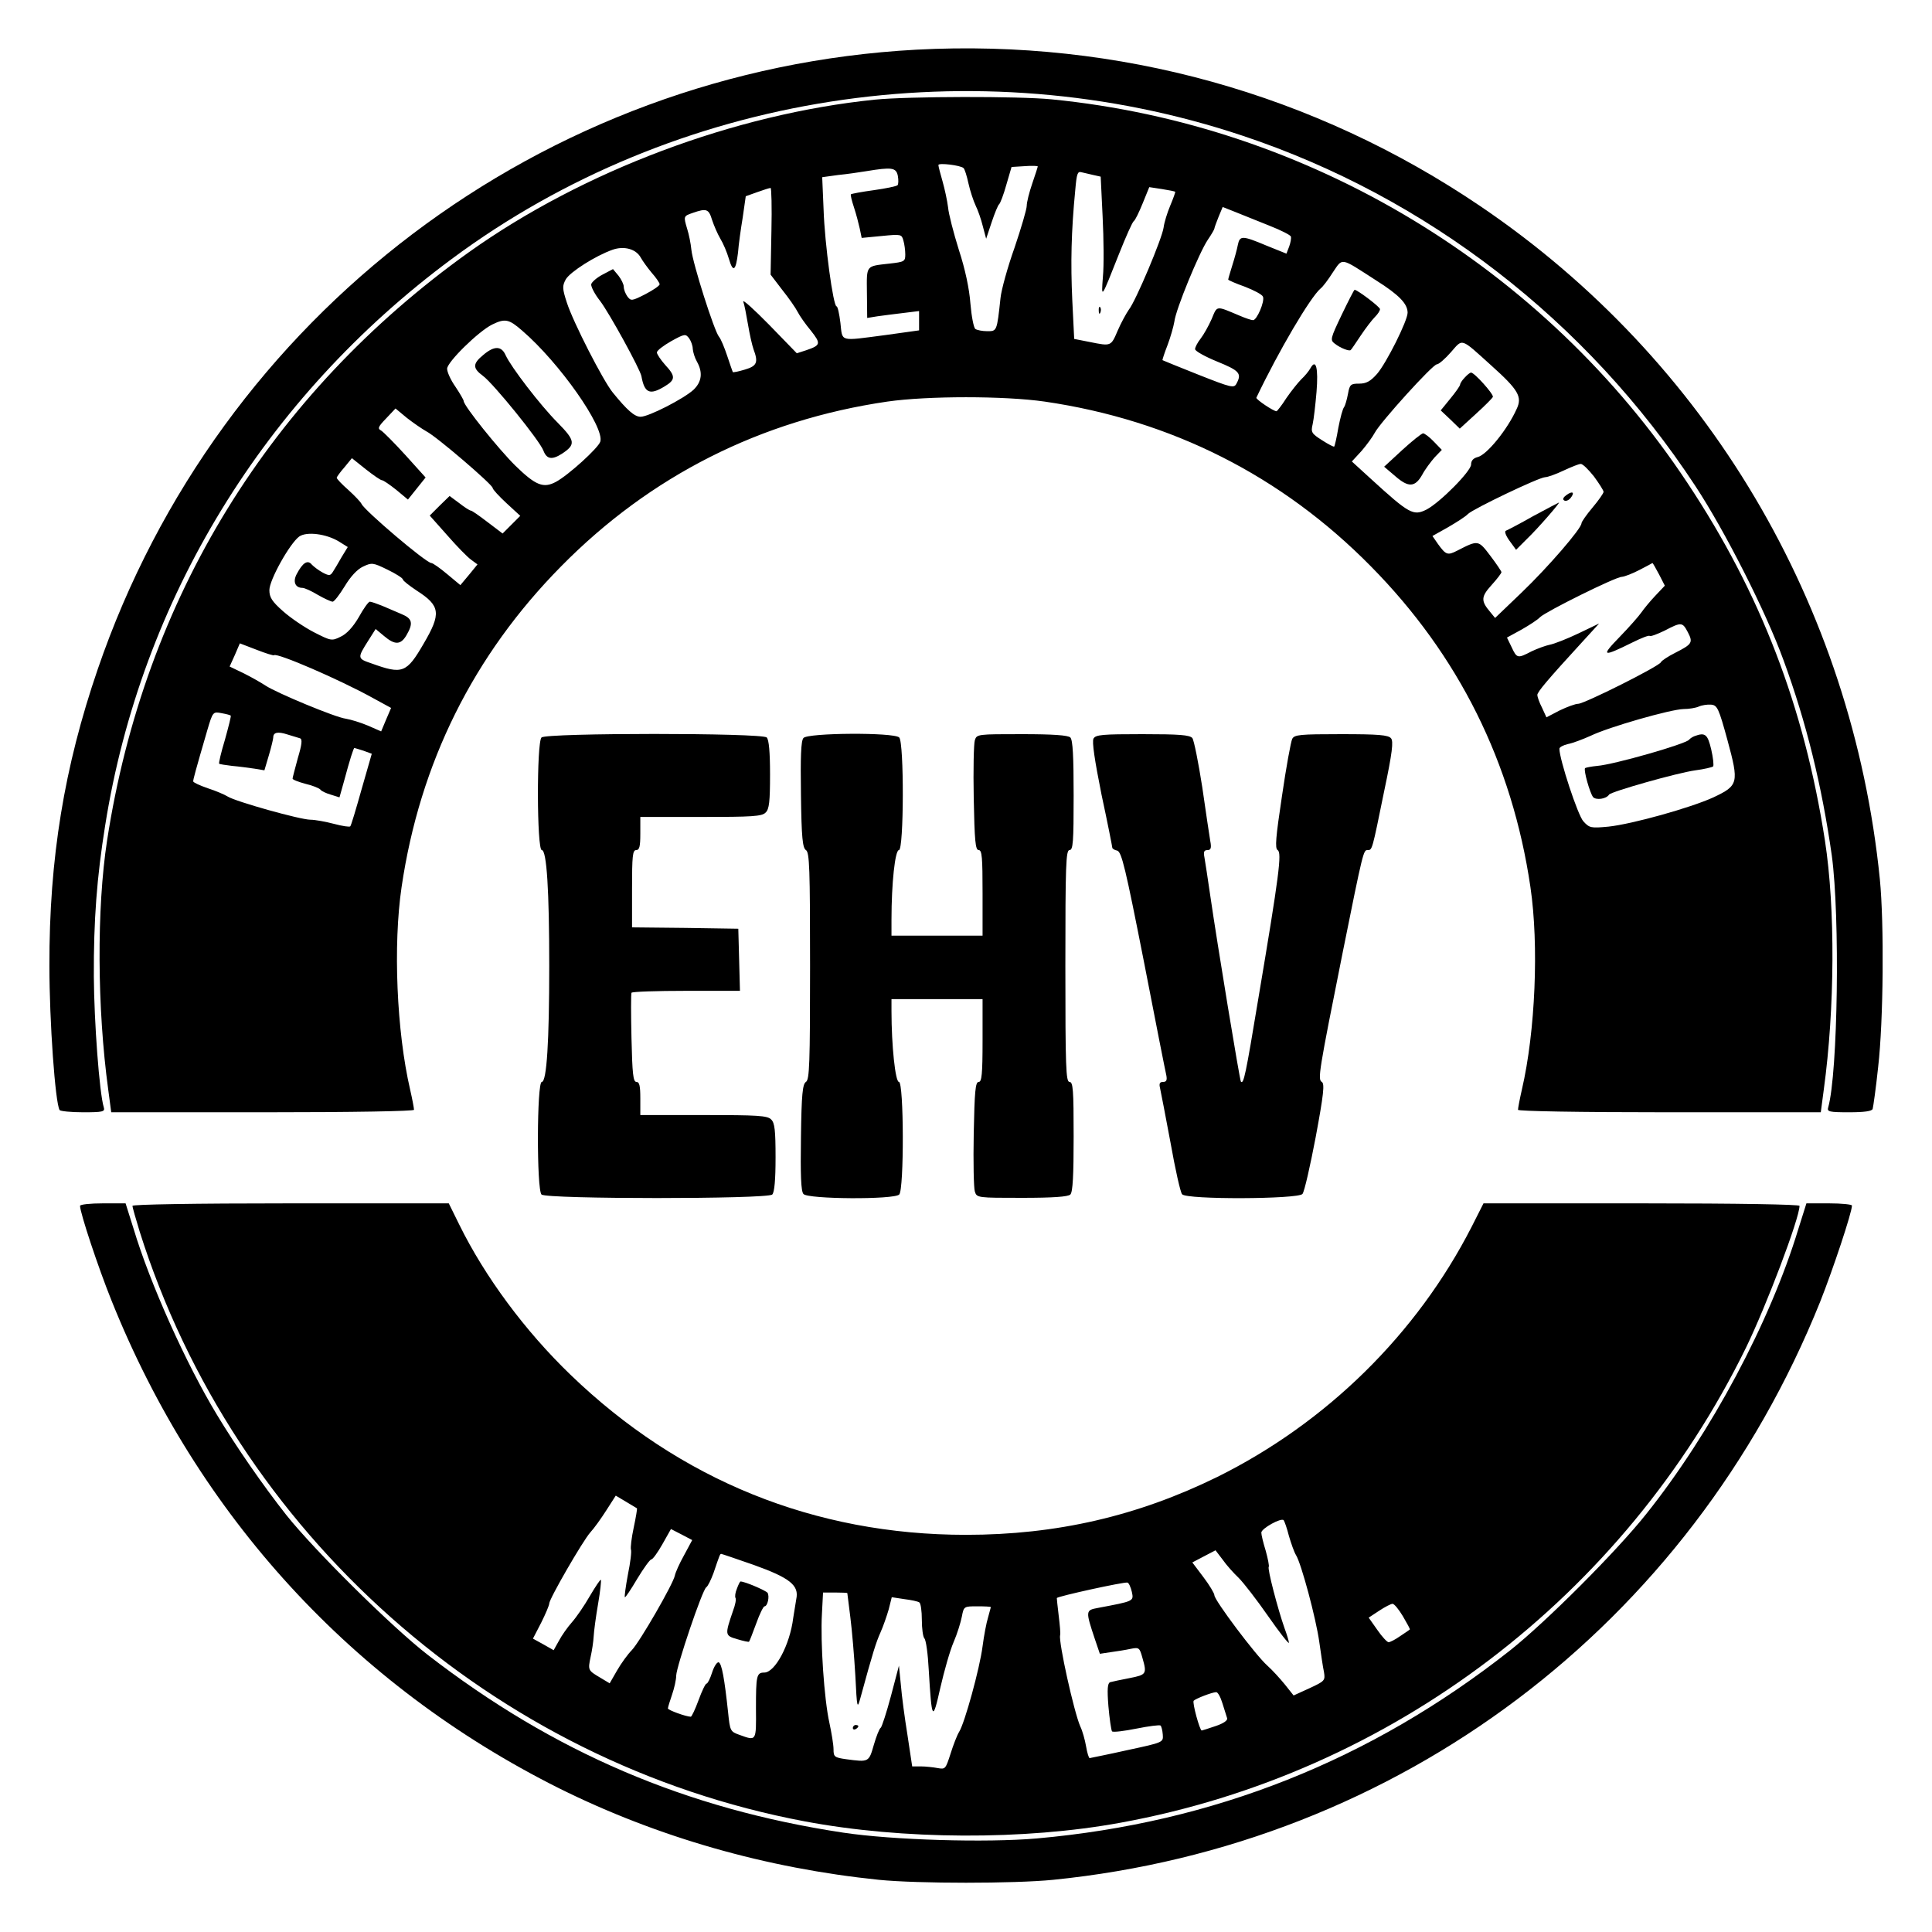
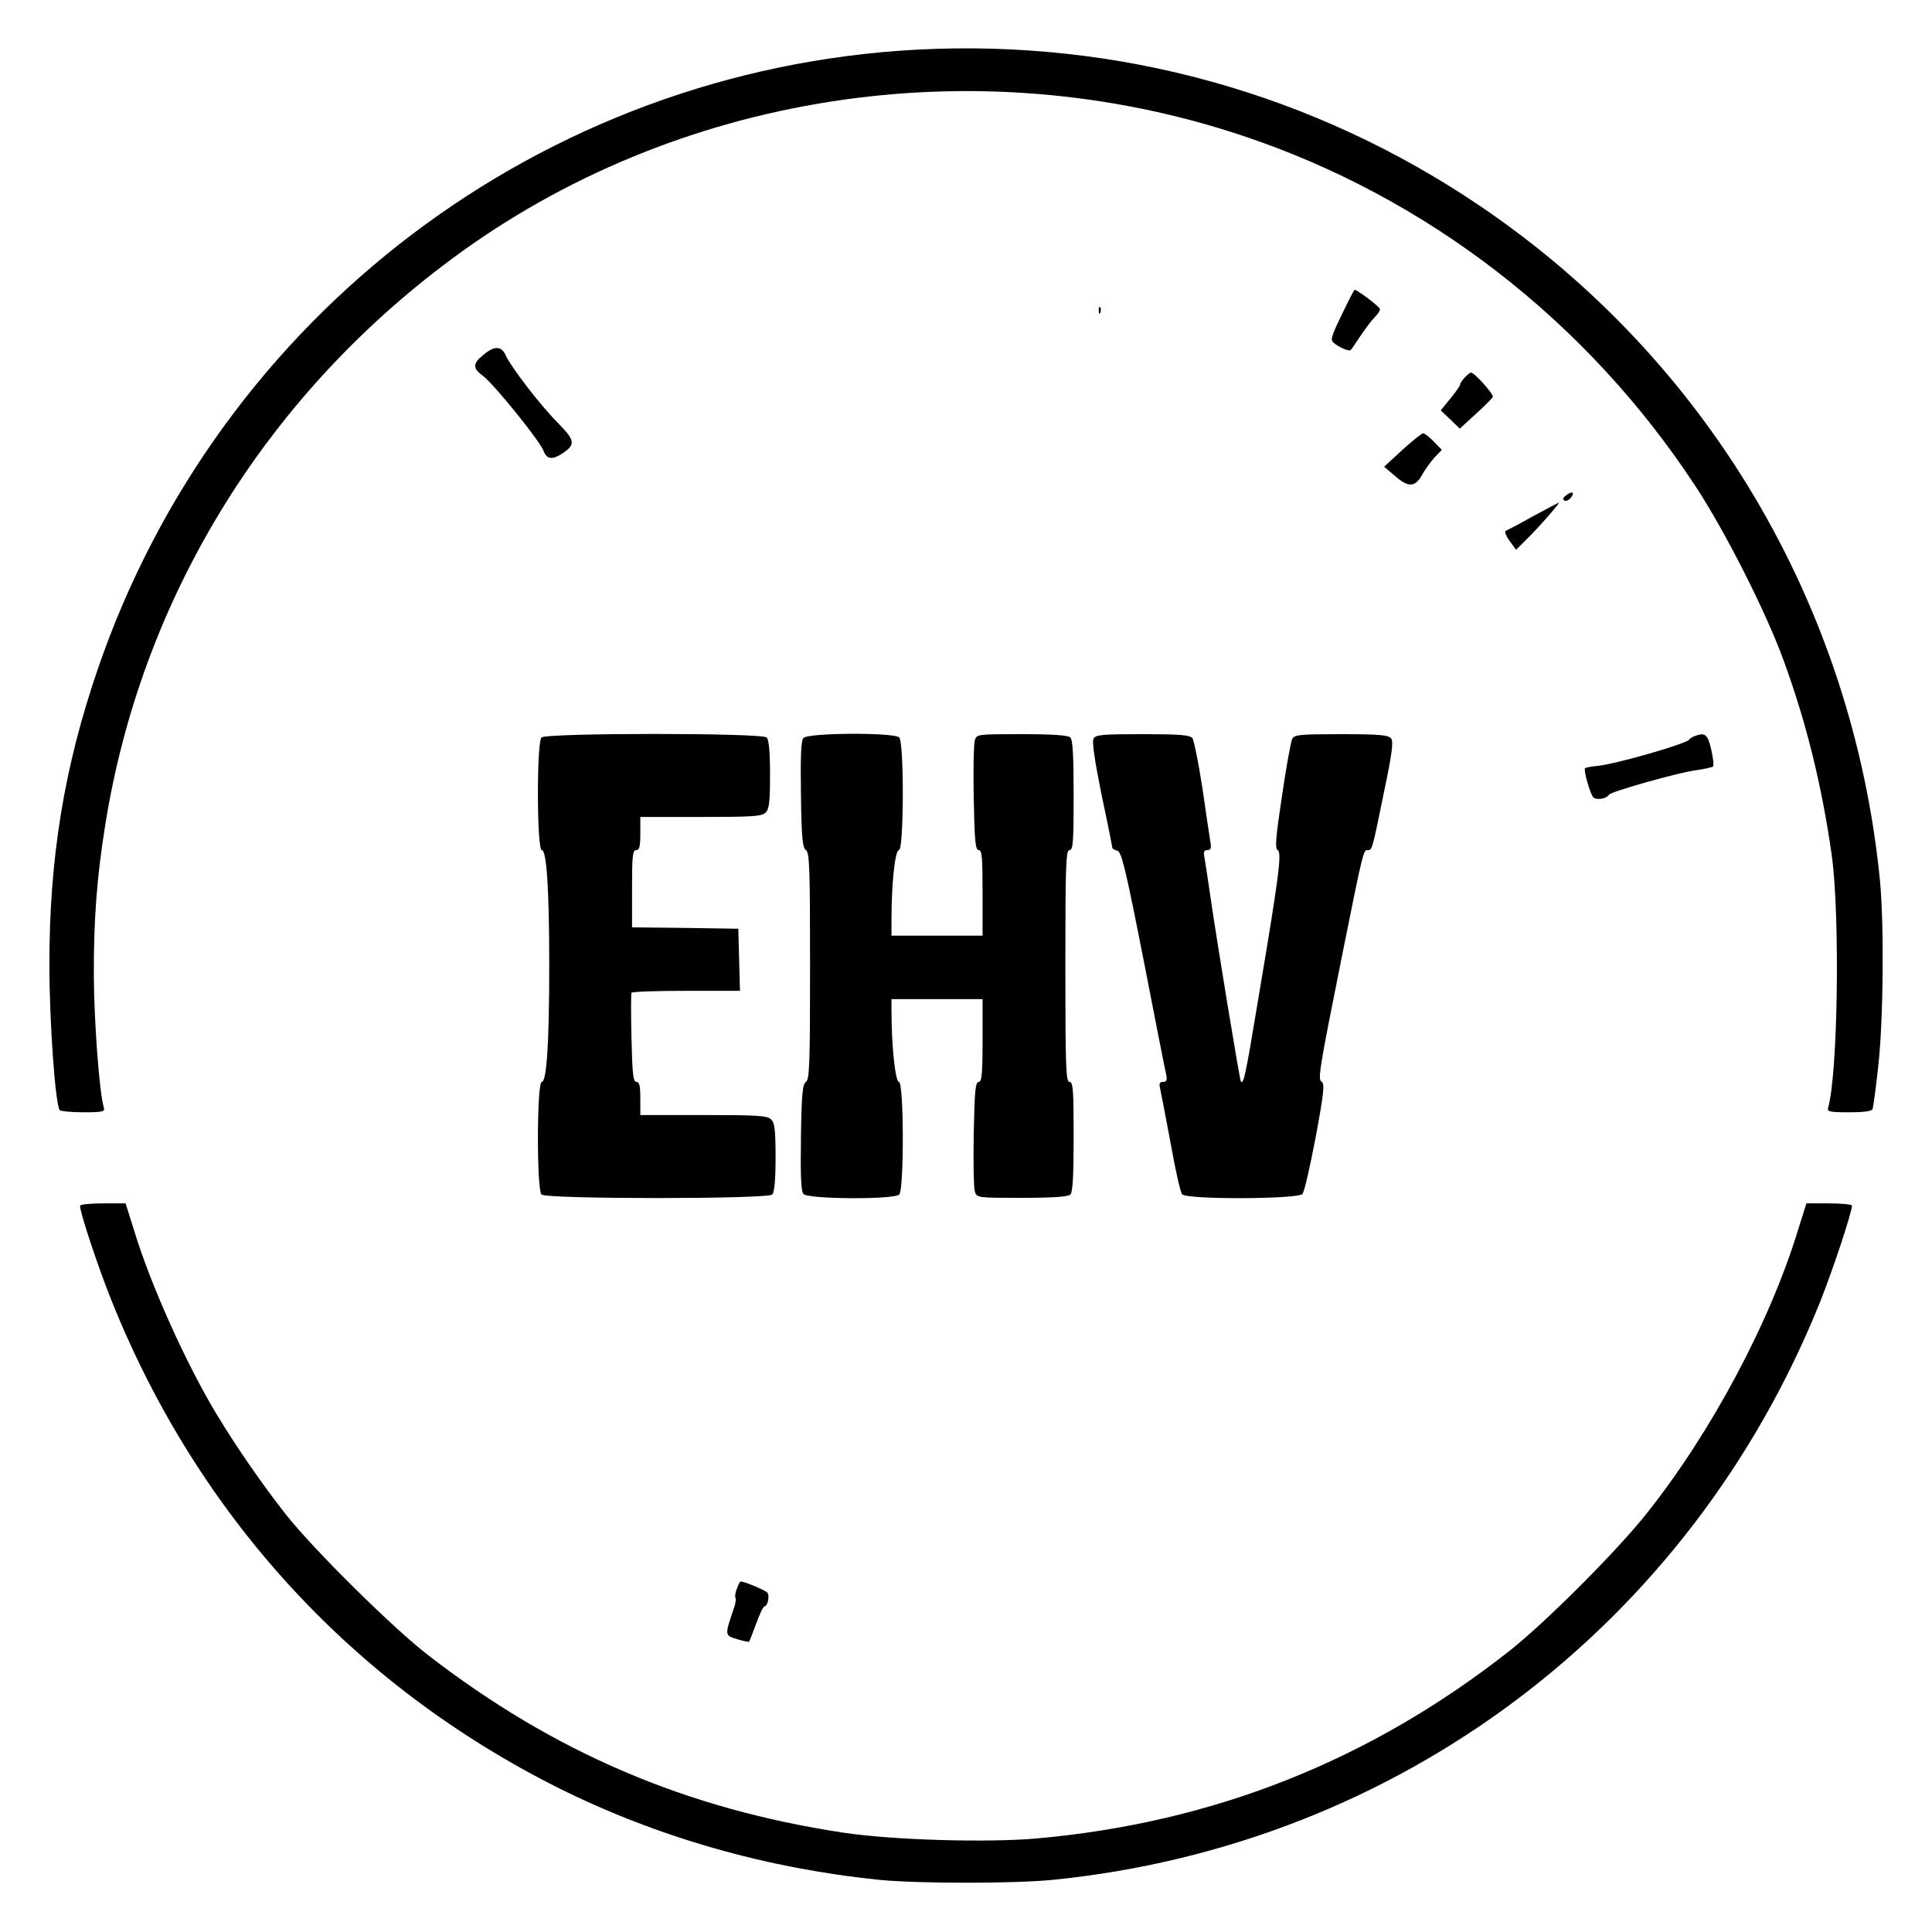
<svg xmlns="http://www.w3.org/2000/svg" version="1.0" width="700pt" height="700pt" viewBox="0 0 700 700" preserveAspectRatio="xMidYMid meet">
  <g transform="translate(0,700) scale(0.1,-0.1)" fill="#000000" stroke="none">
    <path d="M3320 6820 c-1353 -73 -2526 -960 -2966 -2245 -121 -353 -176 -685 -175 -1075 0 -200 21 -496 37 -522 3 -4 41 -8 85 -8 72 0 80 2 75 18 -16 52 -35 311 -36 473 -1 205 11 361 41 548 130 819 577 1550 1256 2053 810 601 1896 770 2866 446 668 -223 1246 -670 1639 -1268 107 -162 257 -458 320 -632 83 -226 139 -455 175 -708 30 -221 22 -788 -13 -912 -5 -16 3 -18 76 -18 55 0 82 4 85 12 2 7 12 76 20 153 19 165 22 518 6 680 -100 994 -626 1881 -1446 2437 -603 409 -1314 607 -2045 568z" />
-     <path d="M3170 6639 c-509 -52 -1057 -258 -1470 -552 -721 -515 -1177 -1255 -1312 -2132 -38 -247 -36 -608 4 -902 l11 -83 549 0 c334 0 548 4 548 9 0 6 -6 38 -14 73 -49 211 -62 524 -31 734 66 449 260 840 578 1162 323 328 723 530 1182 597 146 21 424 21 570 0 459 -67 859 -269 1182 -597 318 -322 512 -712 578 -1162 31 -210 18 -523 -31 -734 -8 -35 -14 -67 -14 -73 0 -5 214 -9 548 -9 l549 0 11 83 c40 294 42 655 4 902 -75 484 -233 896 -498 1295 -519 784 -1372 1298 -2303 1390 -121 12 -519 11 -641 -1z m321 -248 c4 -3 12 -28 18 -56 6 -27 18 -63 26 -80 8 -16 20 -50 26 -75 l12 -45 20 60 c11 33 23 62 27 65 4 3 16 34 26 70 l19 65 48 3 c26 2 47 1 47 -1 0 -2 -9 -30 -20 -62 -11 -32 -20 -68 -20 -81 0 -12 -20 -80 -44 -151 -25 -70 -48 -153 -51 -183 -13 -121 -13 -120 -48 -120 -18 0 -37 4 -43 8 -6 4 -14 45 -18 92 -4 54 -19 125 -42 195 -19 61 -37 130 -39 154 -3 24 -12 66 -20 94 -8 28 -15 54 -15 59 0 9 81 -1 91 -11z m-238 -28 c3 -16 2 -31 -1 -34 -4 -4 -43 -12 -86 -18 -44 -6 -81 -13 -83 -15 -2 -2 3 -23 11 -47 8 -24 17 -59 21 -77 l7 -34 73 7 c70 7 72 6 78 -16 4 -13 7 -36 7 -51 0 -25 -3 -27 -57 -33 -87 -10 -83 -4 -82 -106 l1 -91 37 6 c20 3 62 8 94 12 l57 7 0 -35 0 -35 -122 -17 c-169 -22 -155 -26 -163 44 -4 33 -10 60 -14 60 -12 0 -43 226 -47 351 l-5 117 58 8 c32 3 78 10 103 14 91 15 107 13 113 -17z m708 3 l27 -6 7 -145 c4 -81 5 -178 1 -218 -6 -82 -7 -82 58 82 25 63 49 117 54 120 5 3 19 32 32 64 l24 59 46 -7 c25 -4 46 -8 48 -10 1 -1 -7 -24 -18 -50 -11 -26 -22 -62 -24 -79 -5 -39 -101 -267 -126 -298 -9 -13 -28 -47 -40 -75 -25 -58 -23 -58 -102 -42 l-56 11 -7 142 c-6 133 -4 245 11 399 5 57 8 67 22 63 10 -2 29 -7 43 -10z m-1166 -203 l-3 -158 42 -55 c24 -30 49 -66 56 -80 7 -14 28 -44 48 -68 37 -47 36 -53 -17 -71 l-34 -11 -100 103 c-55 56 -97 94 -94 84 4 -10 11 -47 17 -82 6 -36 15 -76 20 -90 18 -48 13 -61 -31 -74 -23 -7 -42 -11 -44 -9 -1 2 -10 28 -20 58 -10 30 -23 62 -30 70 -17 20 -95 265 -100 315 -2 22 -9 56 -15 75 -14 47 -14 47 21 59 49 17 57 14 69 -26 7 -21 20 -51 30 -68 10 -16 24 -49 31 -73 15 -51 25 -44 33 23 2 28 10 85 17 127 l11 77 42 15 c22 8 44 15 48 15 3 1 5 -70 3 -156z m1805 19 c41 -16 76 -34 77 -39 2 -6 -1 -22 -6 -36 l-10 -26 -72 29 c-88 37 -97 37 -104 3 -3 -16 -12 -49 -20 -74 -8 -26 -15 -49 -15 -52 0 -2 27 -14 61 -26 33 -13 62 -28 65 -36 7 -17 -22 -85 -36 -85 -6 0 -27 7 -48 16 -88 37 -81 38 -102 -12 -11 -25 -29 -57 -40 -71 -11 -14 -20 -31 -20 -38 0 -7 36 -27 80 -45 81 -33 90 -43 70 -80 -9 -17 -18 -15 -137 32 -71 28 -129 52 -131 53 -1 1 7 26 18 54 11 29 22 68 25 86 5 44 90 250 121 296 13 19 24 38 24 41 0 3 7 22 15 42 l15 36 48 -19 c26 -11 81 -32 122 -49z m-2278 -116 c6 -11 24 -36 39 -54 16 -18 29 -37 29 -42 0 -5 -23 -21 -52 -36 -49 -25 -52 -25 -65 -8 -7 10 -13 25 -13 35 0 9 -9 27 -19 40 l-20 24 -38 -20 c-21 -11 -39 -27 -41 -35 -1 -9 13 -36 32 -60 33 -43 145 -247 150 -273 11 -61 30 -70 84 -37 40 24 40 37 2 78 -16 18 -30 39 -30 45 0 7 24 25 52 41 49 27 52 27 65 10 7 -10 13 -27 13 -38 1 -12 7 -32 15 -46 22 -39 18 -73 -12 -102 -36 -33 -163 -98 -192 -98 -22 0 -49 24 -101 88 -35 43 -143 254 -166 325 -17 52 -17 61 -4 85 16 27 107 85 169 107 42 15 86 3 103 -29z m2664 -82 c84 -53 114 -85 114 -117 0 -29 -77 -183 -111 -222 -24 -27 -39 -35 -65 -35 -30 0 -34 -3 -40 -37 -4 -21 -10 -42 -14 -48 -5 -5 -14 -39 -21 -75 -6 -36 -13 -66 -15 -68 -1 -2 -21 8 -44 23 -38 24 -41 29 -34 58 4 18 10 70 14 117 7 87 -2 122 -22 86 -6 -11 -21 -29 -33 -40 -12 -12 -36 -42 -54 -68 -17 -27 -34 -48 -36 -48 -11 0 -75 43 -73 49 81 170 196 365 233 396 7 5 27 31 44 58 37 54 25 56 157 -29z m-3094 -182 c135 -116 299 -350 283 -402 -7 -23 -116 -122 -161 -146 -45 -24 -73 -13 -146 58 -61 60 -188 218 -188 235 0 4 -14 28 -30 52 -17 24 -30 53 -30 65 0 24 113 135 163 160 47 23 61 20 109 -22z m3512 -127 c98 -88 112 -113 91 -157 -33 -74 -108 -166 -141 -174 -16 -4 -24 -13 -24 -27 0 -24 -112 -137 -161 -163 -48 -24 -62 -17 -202 111 l-69 63 35 38 c19 22 40 51 48 66 20 38 210 248 225 248 7 0 30 20 51 44 44 50 33 54 147 -49z m-3859 -238 c36 -18 240 -193 240 -205 0 -5 23 -30 50 -55 l50 -46 -32 -32 -32 -32 -54 41 c-30 23 -57 42 -61 42 -4 0 -23 12 -42 27 l-35 26 -36 -35 -36 -36 64 -72 c34 -39 73 -79 86 -88 l23 -17 -31 -38 -31 -37 -48 40 c-26 22 -52 40 -57 40 -19 0 -242 190 -253 214 -3 7 -24 29 -47 50 -24 21 -43 41 -43 45 0 3 13 21 28 38 l27 33 50 -40 c28 -22 54 -40 59 -40 5 0 28 -16 52 -35 l42 -35 32 40 32 40 -73 81 c-40 44 -80 84 -88 89 -14 7 -11 14 18 44 l34 36 41 -34 c23 -18 55 -40 71 -49z m4230 -163 c19 -26 35 -51 35 -56 0 -5 -18 -31 -40 -57 -22 -26 -40 -52 -40 -57 0 -19 -122 -160 -217 -251 l-96 -92 -18 22 c-34 40 -33 55 5 97 20 22 36 43 36 47 0 3 -18 30 -40 59 -44 58 -44 58 -120 19 -35 -18 -41 -16 -70 24 l-20 29 57 32 c31 18 64 39 72 48 20 19 256 132 279 133 9 0 40 11 67 24 28 13 55 24 62 24 7 1 28 -20 48 -45z m-4547 -236 l32 -20 -22 -36 c-12 -21 -26 -45 -32 -54 -9 -14 -13 -15 -36 -3 -15 8 -32 21 -40 29 -15 19 -33 8 -55 -34 -15 -28 -5 -50 21 -50 7 0 32 -11 55 -25 24 -14 49 -25 54 -25 6 0 25 25 44 56 21 35 45 61 66 71 32 15 36 15 89 -11 31 -15 56 -31 56 -36 0 -4 23 -22 50 -40 86 -55 89 -83 25 -192 -62 -107 -77 -112 -188 -72 -53 18 -53 19 -12 84 l26 41 30 -25 c40 -34 61 -33 82 3 25 43 21 60 -18 76 -19 8 -51 22 -70 30 -20 8 -40 15 -45 15 -5 0 -23 -25 -40 -56 -21 -36 -44 -61 -66 -71 -32 -16 -35 -15 -96 16 -35 18 -85 52 -112 76 -41 36 -50 51 -50 77 0 37 74 169 108 194 27 19 98 10 144 -18z m4783 -119 l21 -41 -35 -37 c-19 -20 -41 -47 -50 -60 -9 -13 -44 -53 -79 -89 -69 -71 -63 -74 46 -20 32 16 60 27 63 24 3 -3 27 6 54 19 61 32 65 31 84 -5 20 -38 16 -44 -45 -75 -26 -13 -50 -29 -52 -34 -4 -14 -278 -151 -300 -151 -10 0 -40 -11 -67 -24 l-48 -25 -16 35 c-10 19 -17 40 -17 46 0 11 39 57 160 189 l64 70 -75 -36 c-42 -20 -88 -38 -104 -41 -15 -3 -45 -14 -66 -24 -50 -26 -53 -26 -72 15 l-17 35 53 29 c28 16 59 36 67 45 22 21 274 146 296 146 11 1 39 12 64 25 25 13 46 24 47 25 2 0 12 -19 24 -41z m-5018 -293 c10 10 237 -88 358 -155 l66 -36 -18 -42 -18 -43 -48 21 c-26 11 -62 22 -80 25 -36 4 -250 93 -291 120 -15 10 -50 30 -78 44 l-52 25 19 42 18 42 60 -23 c33 -13 62 -22 64 -20z m5266 -308 c42 -155 40 -164 -51 -207 -83 -38 -295 -97 -380 -106 -64 -6 -69 -5 -91 19 -20 21 -87 225 -87 263 0 6 14 13 30 17 17 3 54 17 83 30 66 32 290 96 337 97 19 0 44 4 55 9 11 5 31 8 44 7 23 -2 28 -12 60 -129z m-5423 89 c2 -1 -8 -40 -21 -87 -14 -46 -23 -85 -21 -87 2 -2 23 -5 47 -8 24 -2 60 -7 81 -10 l36 -6 16 54 c9 30 16 60 16 65 0 19 17 22 51 11 19 -6 39 -12 46 -14 9 -3 7 -22 -8 -72 -10 -37 -19 -71 -19 -74 0 -4 21 -12 47 -19 26 -6 50 -16 54 -21 3 -5 20 -13 37 -18 l32 -10 16 57 c22 82 35 122 38 122 2 0 16 -5 33 -10 l30 -11 -37 -129 c-20 -71 -38 -132 -41 -134 -3 -3 -29 1 -59 9 -30 8 -69 15 -85 15 -37 0 -272 66 -300 84 -11 7 -44 21 -72 30 -29 10 -53 21 -53 25 0 7 7 34 51 185 20 68 21 68 52 62 17 -3 32 -7 33 -9z" />
-     <path d="M3981 5874 c0 -11 3 -14 6 -6 3 7 2 16 -1 19 -3 4 -6 -2 -5 -13z" />
+     <path d="M3981 5874 c0 -11 3 -14 6 -6 3 7 2 16 -1 19 -3 4 -6 -2 -5 -13" />
    <path d="M4861 5859 c-41 -86 -42 -91 -25 -104 20 -16 54 -29 58 -23 2 1 18 25 36 52 18 27 41 57 52 68 10 10 18 22 18 28 0 8 -82 70 -92 70 -2 0 -23 -41 -47 -91z" />
    <path d="M1751 5714 c-39 -32 -39 -48 -1 -76 38 -28 206 -235 219 -271 12 -31 31 -34 67 -11 50 33 49 47 -14 111 -65 65 -171 204 -190 246 -15 34 -41 35 -81 1z" />
    <path d="M5307 5632 c-10 -10 -17 -22 -17 -26 0 -4 -16 -27 -35 -50 l-35 -43 35 -33 34 -33 58 53 c32 29 60 57 62 62 3 10 -67 88 -79 88 -4 0 -14 -8 -23 -18z" />
    <path d="M5080 5369 l-65 -60 40 -34 c48 -42 72 -41 98 5 10 19 31 47 45 63 l26 27 -29 30 c-16 17 -34 30 -39 30 -6 -1 -40 -28 -76 -61z" />
    <path d="M5675 5206 c-11 -8 -14 -15 -8 -19 6 -4 16 0 23 8 17 21 8 28 -15 11z" />
    <path d="M5555 5130 c-49 -28 -94 -51 -99 -53 -6 -2 0 -18 13 -36 l24 -33 39 39 c39 37 123 134 116 132 -1 0 -43 -22 -93 -49z" />
    <path d="M6140 4333 c-8 -3 -17 -9 -20 -13 -10 -15 -271 -90 -333 -95 -21 -2 -41 -6 -44 -8 -6 -7 17 -89 29 -105 11 -12 48 -7 58 9 8 11 247 79 313 88 31 4 60 11 64 14 3 4 0 32 -7 62 -13 55 -22 62 -60 48z" />
    <path d="M1962 4328 c-18 -18 -17 -408 1 -408 18 0 27 -148 27 -420 0 -272 -9 -420 -27 -420 -18 0 -19 -390 -1 -408 17 -17 819 -17 836 0 8 8 12 53 12 134 0 98 -3 126 -16 138 -13 14 -50 16 -245 16 l-229 0 0 60 c0 45 -3 60 -14 60 -12 0 -15 29 -18 158 -2 86 -2 160 0 165 2 4 91 7 198 7 l195 0 -3 113 -3 112 -192 3 -193 2 0 140 c0 118 2 140 15 140 12 0 15 13 15 60 l0 60 219 0 c186 0 222 2 235 16 13 12 16 40 16 138 0 81 -4 126 -12 134 -17 17 -799 17 -816 0z" />
    <path d="M2911 4326 c-9 -10 -11 -69 -9 -206 2 -156 6 -192 18 -200 13 -8 15 -66 15 -420 0 -354 -2 -412 -15 -420 -12 -8 -16 -44 -18 -200 -2 -137 0 -196 9 -206 15 -19 328 -21 347 -2 18 18 17 408 -1 408 -13 0 -27 131 -27 257 l0 43 165 0 165 0 0 -150 c0 -123 -3 -150 -14 -150 -12 0 -15 -34 -18 -187 -2 -104 0 -198 4 -210 7 -23 10 -23 171 -23 113 0 167 4 175 12 9 9 12 69 12 210 0 169 -2 198 -15 198 -13 0 -15 53 -15 420 0 367 2 420 15 420 13 0 15 29 15 198 0 141 -3 201 -12 210 -8 8 -62 12 -175 12 -161 0 -164 0 -171 -22 -4 -13 -6 -107 -4 -210 3 -155 6 -188 18 -188 12 0 14 -27 14 -155 l0 -155 -165 0 -165 0 0 58 c0 132 13 252 27 252 18 0 19 390 1 408 -19 19 -332 17 -347 -2z" />
    <path d="M3962 4324 c-6 -11 4 -78 29 -203 22 -102 39 -189 39 -192 0 -4 8 -9 18 -11 16 -5 30 -64 96 -399 42 -217 79 -404 82 -416 3 -17 0 -23 -12 -23 -12 0 -15 -6 -11 -22 3 -13 20 -102 38 -198 17 -96 36 -181 42 -187 15 -20 420 -18 436 1 7 8 28 101 48 206 29 156 33 194 22 200 -15 10 -11 35 76 470 74 368 75 370 90 370 17 0 16 -3 60 213 30 142 34 181 25 192 -10 12 -45 15 -181 15 -150 0 -169 -2 -177 -17 -5 -10 -22 -103 -37 -206 -23 -153 -26 -190 -16 -197 16 -9 6 -88 -70 -539 -46 -278 -53 -310 -63 -300 -4 4 -85 495 -111 674 -9 61 -18 122 -21 138 -4 20 -2 27 11 27 12 0 15 7 10 33 -3 17 -16 105 -29 195 -14 90 -30 170 -36 178 -10 11 -46 14 -181 14 -145 0 -169 -2 -177 -16z" />
    <path d="M290 2631 c0 -25 66 -224 114 -343 313 -781 876 -1394 1621 -1767 358 -178 751 -290 1160 -332 142 -14 488 -14 630 0 1253 126 2309 922 2780 2095 46 116 115 323 115 348 0 4 -37 8 -83 8 l-82 0 -29 -92 c-102 -337 -317 -740 -551 -1033 -106 -134 -365 -393 -494 -495 -505 -398 -1074 -624 -1714 -681 -183 -16 -523 -6 -702 21 -569 86 -1049 291 -1505 644 -128 99 -409 377 -512 506 -86 109 -184 251 -252 364 -112 185 -243 477 -302 674 l-29 92 -82 0 c-46 0 -83 -4 -83 -9z" />
-     <path d="M480 2631 c0 -6 12 -47 26 -93 344 -1092 1282 -1925 2409 -2137 355 -67 796 -69 1145 -5 982 179 1825 820 2266 1721 74 152 194 469 194 514 0 5 -218 9 -572 9 l-573 0 -43 -85 c-199 -389 -526 -710 -921 -906 -289 -142 -583 -210 -911 -210 -548 0 -1037 198 -1433 580 -165 159 -310 355 -403 544 l-38 77 -573 0 c-355 0 -573 -4 -573 -9z m1828 -1096 c1 -1 -4 -33 -12 -70 -8 -37 -12 -73 -10 -79 3 -7 -2 -47 -11 -91 -8 -43 -13 -80 -11 -82 2 -2 22 28 45 67 23 38 46 70 51 70 5 0 23 25 40 55 l31 55 39 -20 38 -20 -29 -54 c-17 -30 -32 -64 -34 -75 -6 -30 -127 -240 -156 -270 -14 -14 -38 -47 -53 -73 l-27 -47 -35 21 c-44 26 -44 27 -34 75 5 22 10 55 11 74 1 19 8 72 16 118 8 46 12 85 10 87 -2 2 -20 -25 -40 -59 -20 -35 -49 -77 -65 -95 -16 -18 -37 -48 -47 -67 l-19 -34 -37 21 -38 21 30 58 c16 32 29 63 29 69 0 17 122 228 149 258 13 14 39 50 58 80 l34 53 37 -22 c20 -12 38 -23 40 -24z m2362 -100 c8 -27 19 -59 26 -70 19 -31 72 -228 84 -314 6 -42 13 -91 17 -109 5 -31 3 -33 -53 -59 l-57 -26 -31 39 c-17 21 -46 53 -64 69 -42 37 -192 237 -192 255 0 7 -18 37 -40 66 l-40 53 42 22 42 22 26 -34 c13 -19 40 -49 58 -66 18 -18 66 -80 107 -139 41 -59 75 -102 75 -96 0 5 -7 29 -16 53 -24 68 -63 217 -57 222 2 3 -3 29 -11 58 -9 29 -16 58 -16 66 0 15 72 55 81 45 3 -4 12 -29 19 -57z m-1939 -105 c131 -47 165 -74 154 -124 -3 -17 -8 -48 -11 -68 -12 -98 -66 -198 -105 -198 -28 0 -30 -12 -30 -130 1 -120 2 -118 -59 -96 -34 12 -35 14 -42 82 -13 122 -23 177 -34 181 -6 2 -17 -15 -24 -37 -7 -22 -16 -40 -20 -40 -4 0 -17 -27 -29 -60 -12 -33 -25 -60 -28 -60 -17 0 -83 24 -83 30 0 4 7 27 15 50 8 23 15 54 15 69 1 33 95 312 109 320 6 4 17 27 26 51 23 68 24 70 28 70 2 0 55 -18 118 -40z m1370 -98 c7 -34 8 -33 -124 -58 -44 -8 -44 -11 -10 -113 l18 -53 40 6 c22 3 54 8 72 12 30 6 32 4 42 -32 17 -59 15 -62 -46 -74 -32 -6 -64 -13 -71 -15 -9 -4 -11 -24 -6 -87 4 -46 10 -86 13 -91 4 -4 44 1 89 10 45 9 84 14 87 11 3 -3 7 -18 8 -33 2 -28 2 -28 -128 -56 -71 -16 -133 -28 -137 -29 -3 0 -9 19 -13 43 -4 23 -13 56 -21 72 -23 53 -79 306 -73 330 2 6 -1 37 -5 70 -4 33 -7 62 -7 65 2 6 243 59 256 56 5 -1 12 -17 16 -34z m-1031 -4 c0 -2 5 -41 11 -88 6 -47 14 -141 18 -210 6 -122 7 -124 19 -80 45 165 56 199 72 235 10 22 23 60 30 84 l11 44 46 -7 c24 -3 49 -8 54 -12 5 -3 9 -31 9 -63 0 -31 4 -61 9 -67 6 -5 13 -56 16 -114 11 -185 14 -190 42 -65 14 61 35 135 48 165 13 30 26 72 30 93 7 37 8 37 56 37 27 0 49 -1 49 -3 0 -1 -5 -18 -10 -37 -6 -19 -15 -66 -20 -105 -10 -79 -65 -279 -85 -310 -7 -11 -21 -47 -31 -79 -18 -56 -19 -57 -47 -52 -16 3 -44 6 -61 6 l-31 0 -17 113 c-10 61 -21 144 -24 182 l-7 70 -29 -110 c-16 -60 -33 -112 -37 -115 -5 -3 -16 -31 -25 -62 -18 -63 -18 -63 -100 -52 -43 6 -46 9 -46 36 0 16 -7 59 -15 96 -19 85 -33 293 -27 395 l4 77 44 0 c24 0 44 -1 44 -2z m2013 -84 c15 -26 27 -47 25 -48 -2 -2 -17 -12 -35 -24 -17 -12 -36 -22 -42 -22 -5 0 -24 20 -41 45 l-31 44 38 25 c21 14 43 25 48 25 6 1 23 -20 38 -45z m-654 -315 c7 -23 15 -47 17 -54 3 -8 -12 -19 -42 -29 -26 -9 -49 -16 -50 -16 -7 0 -35 102 -29 108 8 8 65 30 81 31 6 1 16 -17 23 -40z" />
    <path d="M2670 1244 c-6 -14 -8 -29 -5 -34 3 -4 -1 -25 -9 -46 -30 -88 -30 -90 15 -103 23 -7 42 -11 43 -9 2 2 13 31 26 66 12 34 26 62 30 62 11 0 19 36 11 49 -6 8 -82 41 -98 41 -2 0 -8 -12 -13 -26z" />
-     <path d="M3090 739 c0 -5 5 -7 10 -4 6 3 10 8 10 11 0 2 -4 4 -10 4 -5 0 -10 -5 -10 -11z" />
  </g>
</svg>